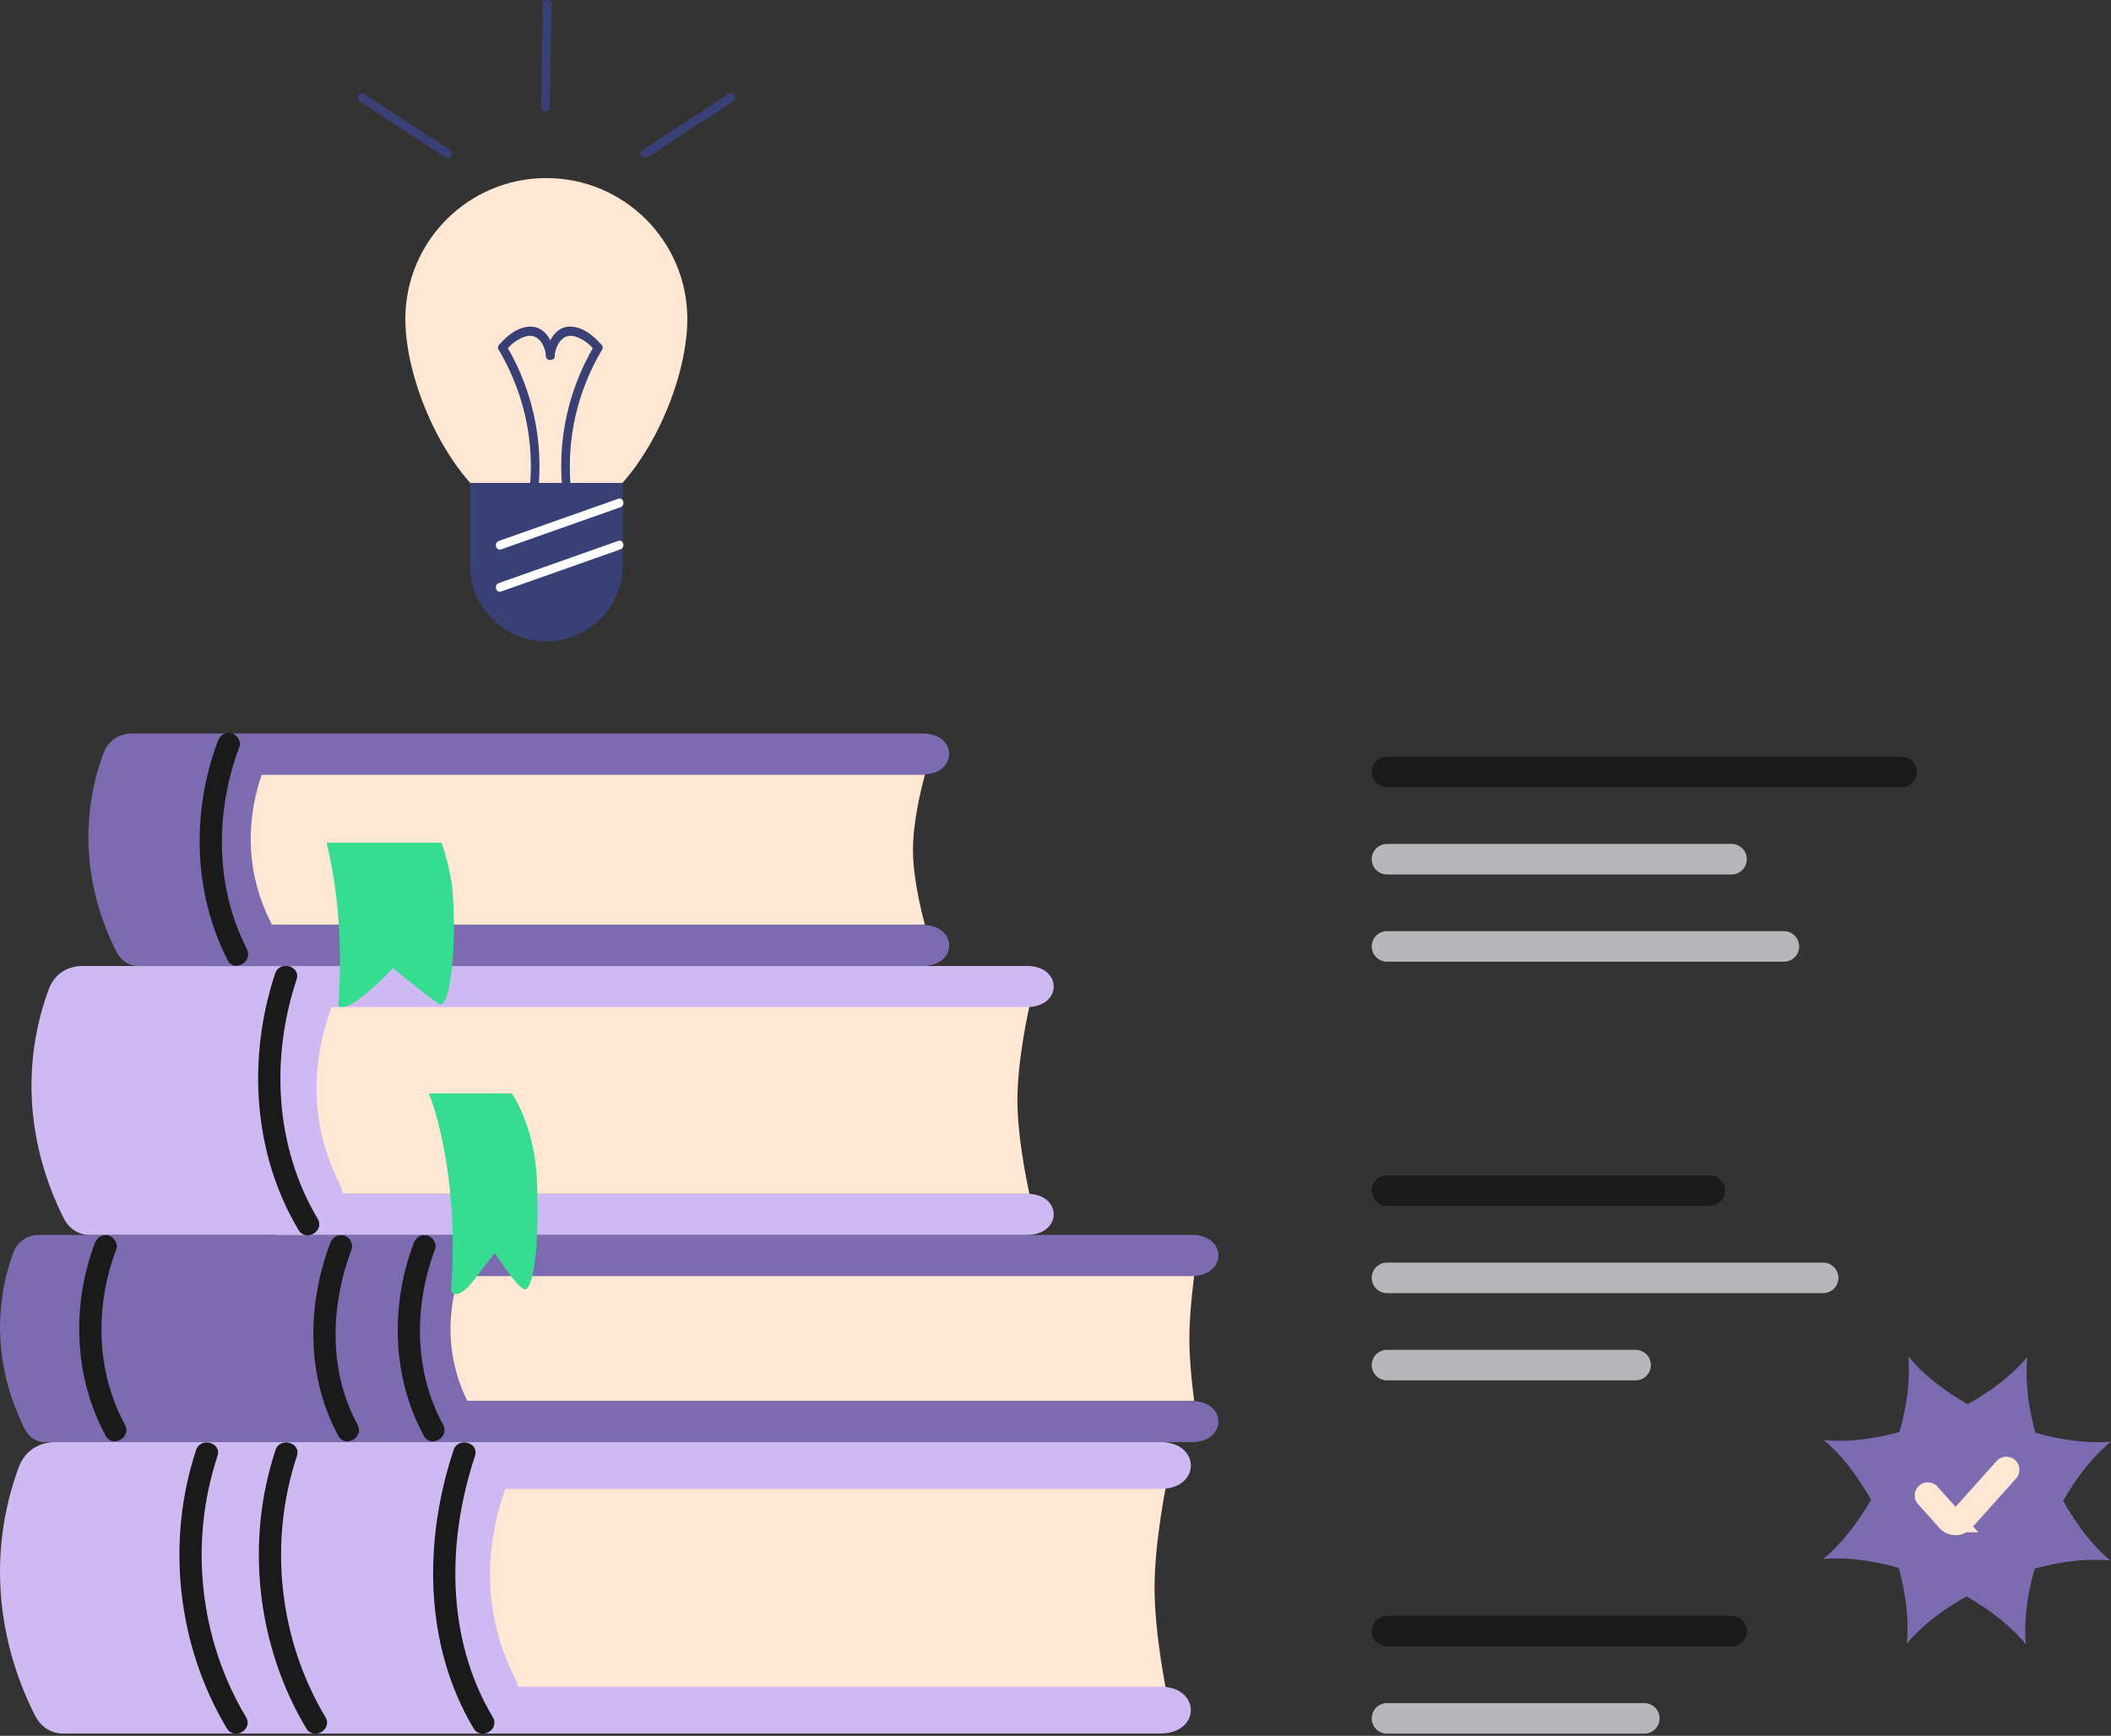
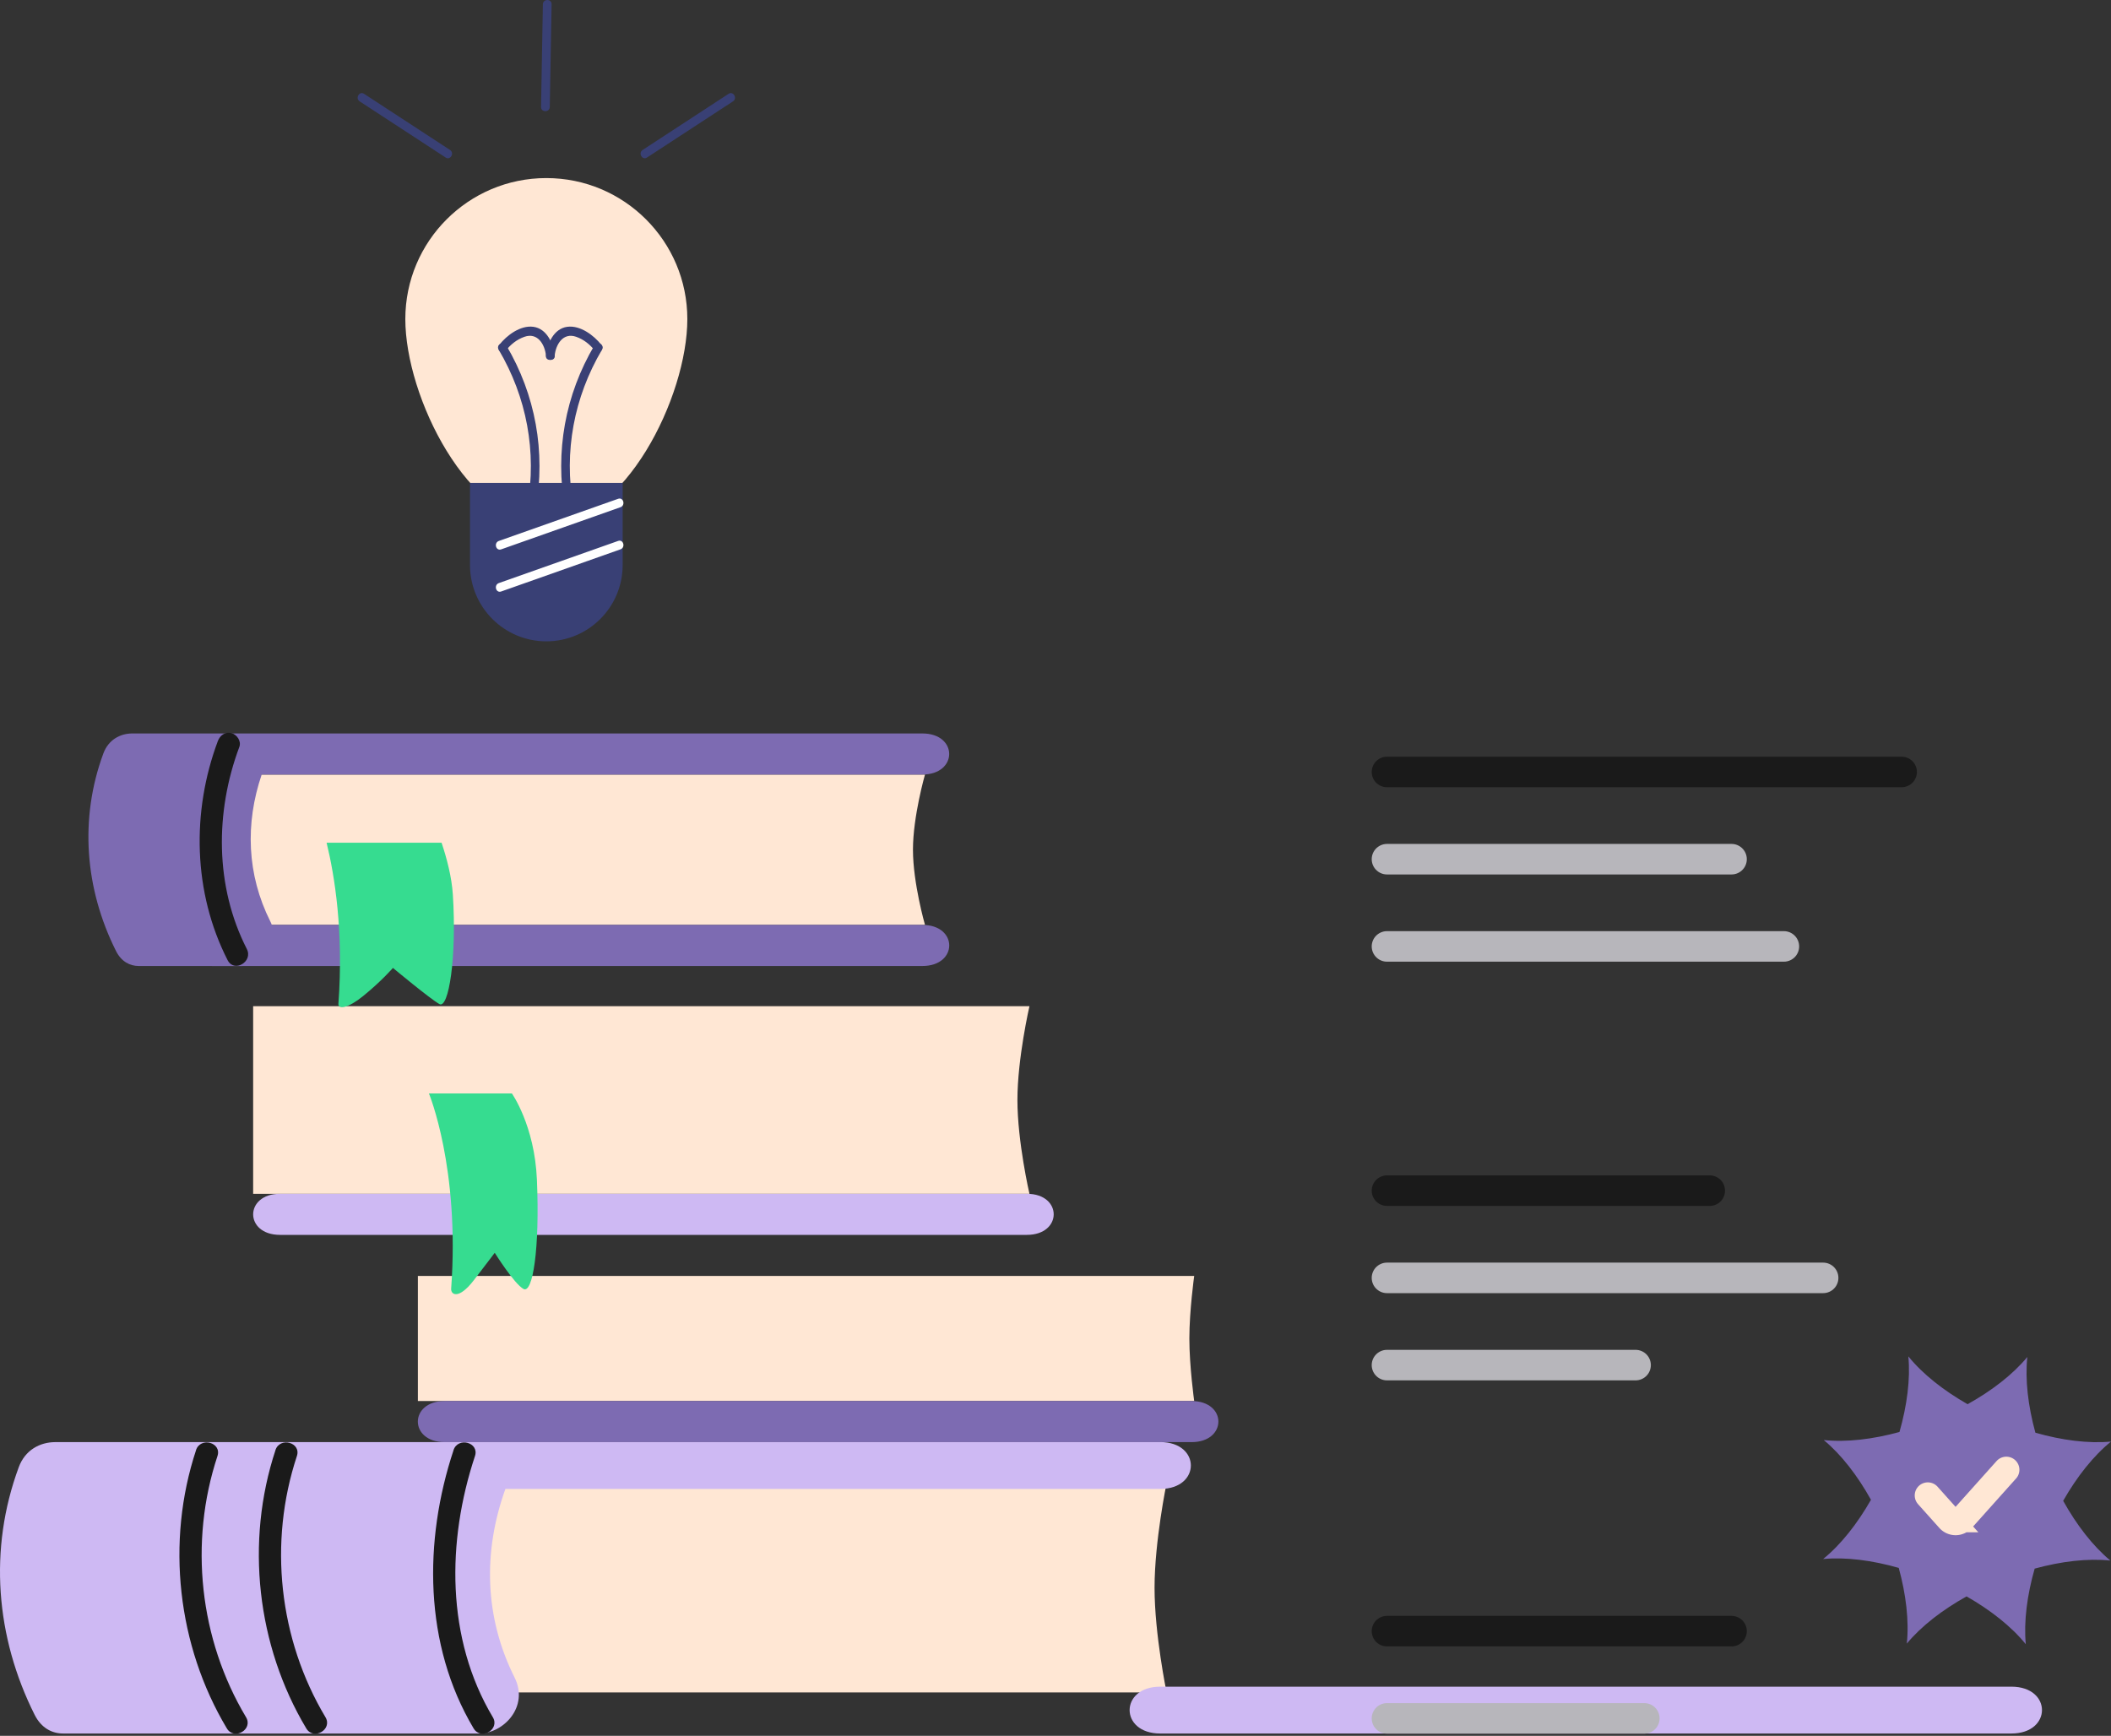
<svg xmlns="http://www.w3.org/2000/svg" width="484" height="398" fill="none">
  <rect width="100%" height="100%" fill="#333333" stroke="none" />
  <path d="M273.8 321.24H95.81v-28.68H273.8s-1.11 7.97-1.11 14.34 1.11 14.34 1.11 14.34Z" fill="#FFE7D4" />
  <path d="M273.2 321.24H101.96c-8.2 0-8.22 9.42 0 9.42h171.23c8.2 0 8.22-9.42 0-9.42h.01Z" fill="#7D6BB2" />
-   <path d="M273.2 283.14H8.95c-2.41.02-4.84 1.25-5.89 4.09-4.94 13.37-3.76 27.71 2.59 40.38 1.09 2.16 2.85 3.06 4.65 3.05h91.18c3.98.03 8.21-4.35 5.81-9.13-4.63-9.23-5.13-19.29-2.1-28.97H273.2c8.2 0 8.22-9.42 0-9.42Z" fill="#7D6BB2" />
-   <path d="M21.74 285.05c-5.36 14.27-4.84 30.69 2.51 44.18 1.57 2.88 5.98.31 4.4-2.57-6.73-12.35-6.88-27.23-1.99-40.25.48-1.29-.54-2.79-1.78-3.14-1.43-.39-2.65.49-3.14 1.78ZM75.7 285.05c-5.35 14.22-5.5 30.64 1.88 44.18 1.57 2.88 5.97.31 4.4-2.57-6.75-12.39-6.23-27.31-1.36-40.25.48-1.29-.54-2.8-1.78-3.14-1.43-.39-2.65.49-3.14 1.78ZM94.84 285.05c-5.36 14.26-5.01 30.68 2.35 44.18 1.57 2.88 5.98.31 4.4-2.57-6.74-12.36-6.72-27.25-1.84-40.25.48-1.29-.54-2.8-1.78-3.14-1.43-.39-2.65.49-3.14 1.78h.01Z" fill="#1A1A1A" />
  <path d="M267.47 388.05H89.48v-47.97h177.99s-2.76 13.32-2.76 23.98 2.76 23.98 2.76 23.98v.01Z" fill="#FFE7D4" />
-   <path d="M266.01 386.73H70.86c-9.35 0-9.36 10.74 0 10.74h195.15c9.35 0 9.36-10.74 0-10.74Z" fill="#CEB9F3" />
+   <path d="M266.01 386.73c-9.35 0-9.36 10.74 0 10.74h195.15c9.35 0 9.36-10.74 0-10.74Z" fill="#CEB9F3" />
  <path d="M266.01 330.66H12.58c-3.38.03-6.81 1.76-8.28 5.75-6.95 18.8-5.29 38.96 3.64 56.77 1.53 3.04 4 4.3 6.54 4.29h95.33c5.6.04 11.54-6.12 8.17-12.84-6.91-13.78-7.28-28.87-2.1-43.24h150.14c9.35 0 9.36-10.74 0-10.74l-.01.01Z" fill="#CEB9F3" />
  <path d="M63.16 332.5c-6.95 21.02-4.29 44.81 7.06 63.8 1.68 2.81 6.09.25 4.4-2.57-10.7-17.9-13.1-40.09-6.55-59.88 1.03-3.12-3.89-4.46-4.92-1.36l.01.01ZM103.99 332.5c-6.89 20.76-6.84 44.63 4.6 63.8 1.68 2.82 6.09.25 4.4-2.57-10.77-18.05-10.56-40.37-4.09-59.88 1.04-3.12-3.89-4.46-4.92-1.36l.01.01ZM44.95 332.5c-6.95 21.02-4.29 44.81 7.06 63.8 1.68 2.81 6.09.25 4.4-2.57-10.7-17.9-13.1-40.09-6.55-59.88 1.03-3.12-3.89-4.46-4.92-1.36l.01.01Z" fill="#1A1A1A" />
  <path d="M236.03 273.72H58.04v-43.01h177.99s-2.76 11.95-2.76 21.51c0 9.56 2.76 21.51 2.76 21.51v-.01Z" fill="#FFE7D4" />
-   <path d="M235.43 221.49H18.83c-3.12.02-6.28 1.62-7.64 5.3-6.41 17.35-4.88 35.95 3.35 52.39 1.41 2.81 3.69 3.97 6.03 3.96h49.68c5.17.04 10.65-5.64 7.54-11.85-6.45-12.86-6.73-26.96-1.78-40.35 0-.01 0-.02.01-.04h159.41c8.2 0 8.22-9.42 0-9.42v.01Z" fill="#CEB9F3" />
  <path d="M235.43 273.72H64.2c-8.2 0-8.22 9.42 0 9.42h171.23c8.2 0 8.22-9.42 0-9.42Z" fill="#CEB9F3" />
  <path d="M98.34 250.71s7.12 17.07 5.1 44.76c-.1 1.39 1.7 2.62 5.21-1.95s4.78-6.27 4.78-6.27 4.46 7.12 6.59 8.29c2.12 1.17 3.76-9.11 3.08-25.07-.53-12.43-5.74-19.76-5.74-19.76H98.34Z" fill="#36DC90" />
-   <path d="M63.08 223.21c-6.38 19.26-5.14 41.21 5.36 58.81 1.68 2.82 6.09.25 4.4-2.57C63 262.96 62.03 242.59 68 224.57c1.03-3.12-3.89-4.46-4.92-1.36Z" fill="#1A1A1A" />
  <path d="M212.08 212.07H48.63v-34.48h163.45s-2.76 9.58-2.76 17.24c0 7.66 2.76 17.24 2.76 17.24Z" fill="#FFE7D4" />
  <path d="M211.48 212.07H48.74c-8.2 0-8.22 9.42 0 9.42h162.74c8.2 0 8.22-9.42 0-9.42Z" fill="#7D6BB2" />
  <path d="M211.48 168.17H30.31c-2.7.01-5.43 1.4-6.61 4.58-5.54 15-4.22 31.09 2.9 45.31 1.22 2.43 3.19 3.43 5.22 3.43h23.63c4.47.04 9.21-4.88 6.52-10.24-5.38-10.73-5.78-22.45-1.97-33.66h151.47c8.2 0 8.22-9.42 0-9.42h.01Z" fill="#7D6BB2" />
  <path d="M49.96 169.88c-6.08 16.21-5.7 34.76 2.23 50.28 1.49 2.92 5.89.35 4.4-2.57-7.33-14.35-7.3-31.43-1.71-46.35.48-1.29-.54-2.79-1.78-3.14-1.43-.39-2.65.49-3.14 1.78Z" fill="#1A1A1A" />
  <path d="M101.24 193.22H74.88c1.85 7.58 3.92 20.33 2.71 36.93-.1 1.39 2.27 1 5.67-1.77 4.29-3.49 6.83-6.45 6.83-6.45s8.54 7.12 10.66 8.29c2.12 1.17 4-10.72 3.08-25.07-.26-4.09-1.4-8.38-2.59-11.93Z" fill="#36DC90" />
  <path d="M473.034 344.116c3.127-5.485 6.896-10.282 10.966-13.582-5.217.491-11.265-.301-17.336-2.033-1.668-6.089-2.395-12.147-1.85-17.358-3.342 4.035-8.179 7.753-13.697 10.822-5.485-3.127-10.282-6.895-13.581-10.965.49 5.217-.302 11.265-2.034 17.336-6.089 1.668-12.146 2.395-17.357 1.85 4.034 3.342 7.752 8.179 10.821 13.697-3.127 5.485-6.896 10.282-10.966 13.582 5.217-.491 11.265.301 17.336 2.033 1.668 6.089 2.395 12.146 1.85 17.357 3.342-4.034 8.179-7.752 13.697-10.821 5.485 3.127 10.282 6.896 13.582 10.966-.491-5.217.301-11.265 2.033-17.336 6.089-1.668 12.146-2.395 17.357-1.85-4.035-3.342-7.752-8.179-10.821-13.697v-.001Z" fill="#7D6BB2" />
  <path d="m442 342.887 4.876 5.448a2 2 0 0 0 2.98 0L460 337" stroke="#FFE7D4" stroke-width="6" stroke-linecap="round" />
  <path d="M318 177h118M318 273h74" stroke="#1A1A1A" stroke-width="7" stroke-linecap="round" />
  <path d="M318 197h79M318 293h100M318 217h91M318 313h57" stroke="#B7B6BB" stroke-width="7" stroke-linecap="round" />
  <path d="M318 374h79" stroke="#1A1A1A" stroke-width="7" stroke-linecap="round" />
  <path d="M318 394h59" stroke="#B7B6BB" stroke-width="7" stroke-linecap="round" />
  <g clip-path="url(#a)">
    <path d="M157.59 73.16c0 17.86-14.48 47.03-32.33 47.03-17.85 0-32.33-29.17-32.33-47.03s14.48-32.33 32.33-32.33c17.85 0 32.33 14.48 32.33 32.33Z" fill="#FFE7D4" />
    <path d="M125.26 147.05c-9.66 0-17.5-7.84-17.5-17.5v-18.83h35v18.83c0 9.66-7.83 17.5-17.5 17.5Z" fill="#394075" />
    <path d="M114.91 125.96c9.11-3.22 18.23-6.44 27.34-9.66 1.21-.43.69-2.36-.53-1.93-9.11 3.22-18.23 6.44-27.34 9.66-1.21.43-.69 2.36.53 1.93ZM114.91 135.62c9.11-3.22 18.23-6.44 27.34-9.66 1.21-.43.69-2.36-.53-1.93-9.11 3.22-18.23 6.44-27.34 9.66-1.21.43-.69 2.36.53 1.93Z" fill="#fff" />
    <path d="M167.05 21.51c-6.57 4.29-13.15 8.58-19.72 12.88-1.07.7-.07 2.43 1.01 1.73 6.58-4.29 13.15-8.58 19.72-12.88 1.07-.7.07-2.43-1.01-1.73ZM82.46 23.24c6.57 4.29 13.15 8.58 19.72 12.88 1.08.71 2.08-1.03 1.01-1.73-6.57-4.29-13.15-8.58-19.72-12.88-1.08-.71-2.08 1.03-1.01 1.73ZM124.47.97l-.42 23.55c-.02 1.29 1.98 1.29 2 0l.42-23.55c.02-1.29-1.98-1.29-2 0ZM114.33 80.17c6.44 10.9 8.77 23.4 6.59 35.88-.22 1.26 1.71 1.8 1.93.53 2.27-13.02-.06-26.04-6.79-37.42-.65-1.11-2.38-.1-1.73 1.01ZM136.3 79.16c-6.73 11.38-9.06 24.41-6.79 37.42.22 1.27 2.15.73 1.93-.53-2.18-12.48.15-24.98 6.59-35.88.66-1.11-1.07-2.12-1.73-1.01Z" fill="#394075" />
    <path d="M115.9 80.47c1.16-1.47 2.57-2.63 4.35-3.25 3-1.05 4.67 1.74 4.93 4.34.13 1.27 2.13 1.28 2 0-.28-2.75-1.78-6.21-4.9-6.63-2.96-.39-6.08 1.94-7.8 4.13-.79 1 .62 2.42 1.41 1.41h.01Z" fill="#394075" />
    <path d="M137.87 79.06c-1.72-2.18-4.83-4.52-7.8-4.13-3.12.41-4.62 3.88-4.9 6.63-.13 1.28 1.87 1.27 2 0 .26-2.6 1.93-5.39 4.93-4.34 1.78.62 3.19 1.79 4.35 3.25.8 1.01 2.2-.41 1.41-1.41h.01Z" fill="#394075" />
  </g>
  <defs>
    <clipPath id="a">
      <path fill="#fff" transform="translate(82)" d="M0 0h86.52v147.05H0z" />
    </clipPath>
  </defs>
</svg>